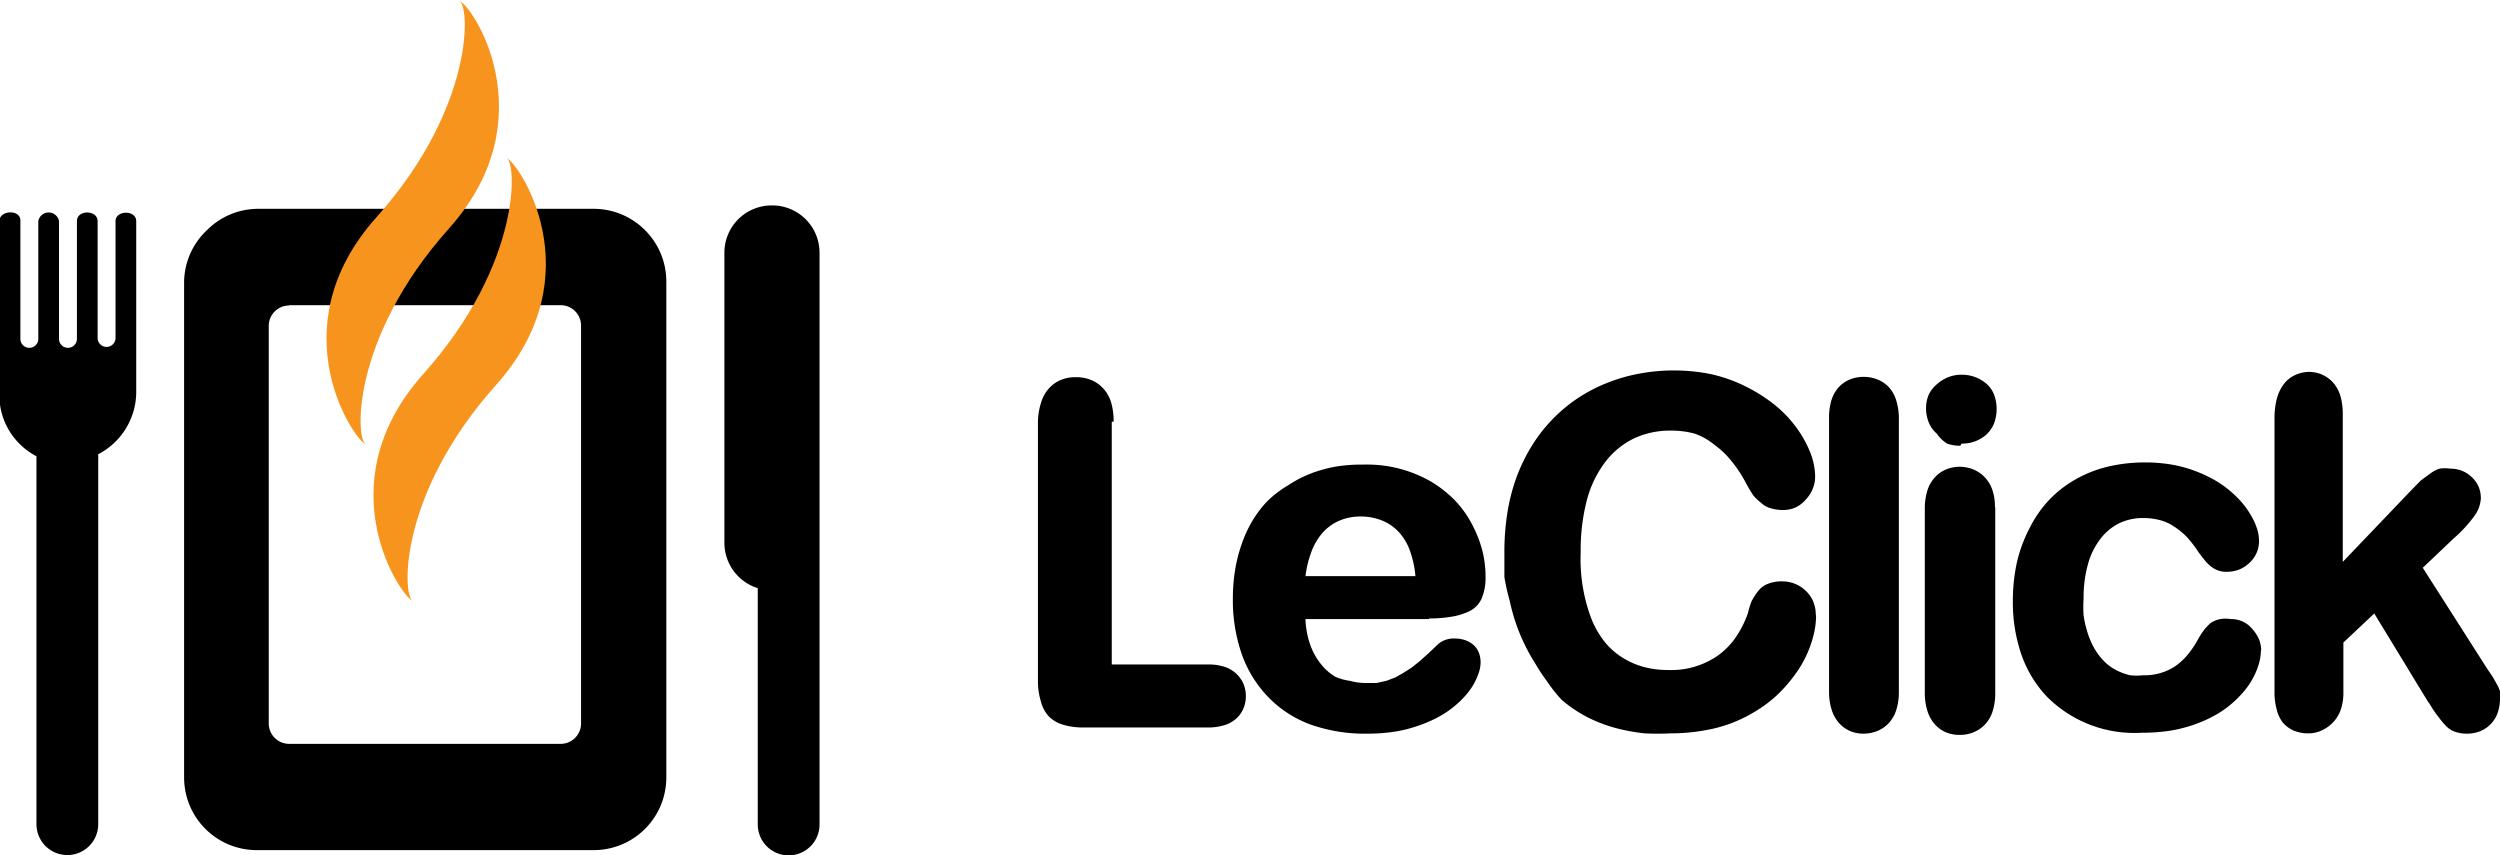
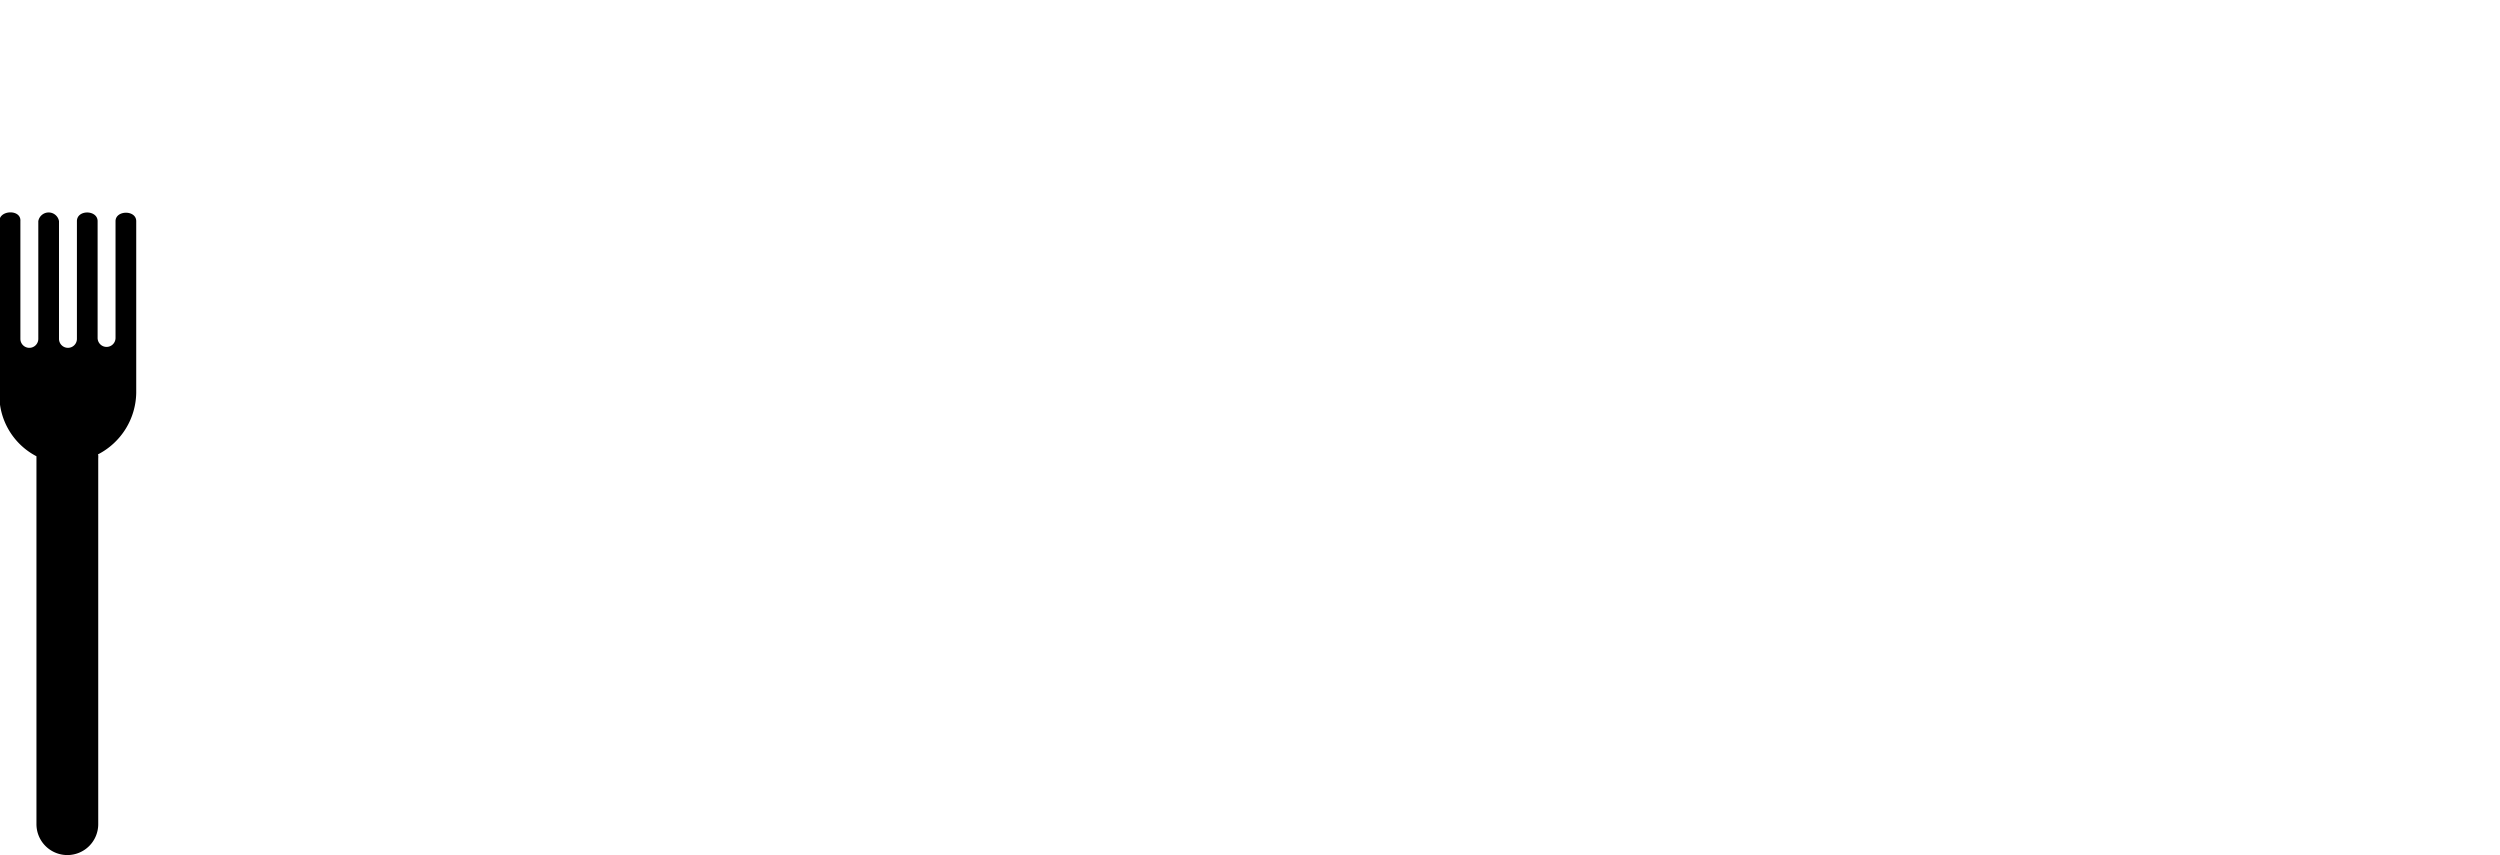
<svg xmlns="http://www.w3.org/2000/svg" id="Layer_1" data-name="Layer 1" viewBox="0 0 80.93 27.68">
  <defs>
    <style>.cls-1,.cls-2{fill-rule:evenodd;}.cls-2{fill:#f7941e;}</style>
  </defs>
  <title>leclick2</title>
  <path class="cls-1" d="M13.48,20.69a1,1,0,0,1,0,.12V32.64a1,1,0,0,1-1,1h0a1,1,0,0,1-1-1V20.81s0-.06,0-0.08a2.23,2.23,0,0,1-1.2-2.05V13.12c0-.37.71-0.39,0.68,0v3.81a0.29,0.29,0,0,0,.58,0V13.12a0.34,0.34,0,0,1,.67,0v3.81a0.29,0.29,0,0,0,.58,0V13.12c0-.38.67-0.37,0.67,0V16.9a0.29,0.29,0,0,0,.58,0V13.12c0-.36.67-0.37,0.67,0v5.55a2.28,2.28,0,0,1-1.24,2h0Z" transform="translate(-10.3 -5.96)" />
-   <path class="cls-1" d="M35.31,12.61h0a1.53,1.53,0,0,1,1.52,1.54v18.5a1,1,0,0,1-1,1h0a1,1,0,0,1-1-1V25a1.54,1.54,0,0,1-1.08-1.47V14.15a1.53,1.53,0,0,1,1.52-1.54h0Z" transform="translate(-10.3 -5.96)" />
-   <path class="cls-1" d="M18.61,12.72H29.52a2.34,2.34,0,0,1,1.66.69h0a2.34,2.34,0,0,1,.69,1.65V31.13a2.35,2.35,0,0,1-2.35,2.35H18.61a2.35,2.35,0,0,1-2.35-2.35V15.07A2.34,2.34,0,0,1,17,13.41h0a2.34,2.34,0,0,1,1.66-.69h0Zm1.06,3.12h8.79a0.66,0.66,0,0,1,.65.65V29.39a0.66,0.66,0,0,1-.65.65H19.67A0.66,0.66,0,0,1,19,29.39V16.5a0.66,0.66,0,0,1,.65-0.65h0Z" transform="translate(-10.3 -5.96)" />
-   <path class="cls-2" d="M24,18.07c-3.23,3.62-.66,7.3-0.32,7.35-0.35-.05-0.55-3.39,2.68-7s0.66-7.3.32-7.35c0.35,0.05.55,3.39-2.68,7h0ZM22.48,13c-3.23,3.62-.66,7.3-0.32,7.35-0.35-.05-0.55-3.39,2.68-7S25.51,6,25.16,6c0.35,0.05.55,3.39-2.68,7h0Z" transform="translate(-10.3 -5.96)" />
-   <path class="cls-1" d="M88.92,28.71l-1.76-2.89-1,.94v1.6a1.73,1.73,0,0,1-.08.56h0a1.14,1.14,0,0,1-.26.43,1.2,1.2,0,0,1-.37.26h0a1,1,0,0,1-.43.09,1.19,1.19,0,0,1-.47-0.09,1,1,0,0,1-.36-0.27h0A1.15,1.15,0,0,1,84,28.92a2.08,2.08,0,0,1-.07-0.57V19.52A2.59,2.59,0,0,1,84,18.89a1.35,1.35,0,0,1,.22-0.48h0a0.94,0.94,0,0,1,.36-0.3A1.11,1.11,0,0,1,85,18a1.05,1.05,0,0,1,.84.36h0a1.17,1.17,0,0,1,.23.44,2.12,2.12,0,0,1,.07.59v4.76l2.15-2.25,0.38-.39h0L89,21.27h0a0.93,0.93,0,0,1,.28-0.14,1.15,1.15,0,0,1,.33,0,1.09,1.09,0,0,1,.39.07,1,1,0,0,1,.32.21,0.92,0.92,0,0,1,.22.31,1,1,0,0,1,.07.38,1.07,1.07,0,0,1-.23.59h0a4.33,4.33,0,0,1-.65.7h0l-1,.95,2.08,3.26h0L91,27.88l0.14,0.25h0a1,1,0,0,1,.09.21,0.77,0.77,0,0,1,0,.21,1.44,1.44,0,0,1-.07.47,1,1,0,0,1-.22.37,1,1,0,0,1-.35.24,1.16,1.16,0,0,1-.44.08,1.12,1.12,0,0,1-.37-0.06,0.73,0.73,0,0,1-.29-0.18h0a2.81,2.81,0,0,1-.25-0.3Q89.1,29,88.93,28.71h0ZM83.49,27a1.61,1.61,0,0,1-.06.43,2.34,2.34,0,0,1-.18.45h0a2.52,2.52,0,0,1-.3.45h0a3.53,3.53,0,0,1-.43.43h0a3.27,3.27,0,0,1-.56.38,4.33,4.33,0,0,1-.67.29h0a4.44,4.44,0,0,1-.78.19,5.84,5.84,0,0,1-.87.06,4,4,0,0,1-3.07-1.16,3.79,3.79,0,0,1-.83-1.36,5.2,5.2,0,0,1-.28-1.75,5.87,5.87,0,0,1,.13-1.24A4.62,4.62,0,0,1,76,23.06a3.79,3.79,0,0,1,.62-0.9,3.64,3.64,0,0,1,.85-0.67,4,4,0,0,1,1.05-.42,5.2,5.2,0,0,1,1.23-.14,5,5,0,0,1,.79.06,4.09,4.09,0,0,1,.72.18,4.49,4.49,0,0,1,.64.28,3.44,3.44,0,0,1,.53.35h0a3.61,3.61,0,0,1,.42.4,2.62,2.62,0,0,1,.31.43h0a2.15,2.15,0,0,1,.2.43,1.38,1.38,0,0,1,.07.41,1,1,0,0,1-.08.39,1,1,0,0,1-.23.32h0a1.07,1.07,0,0,1-.34.22,1.11,1.11,0,0,1-.4.07,0.77,0.77,0,0,1-.49-0.16,1.47,1.47,0,0,1-.2-0.19l-0.21-.27h0a4,4,0,0,0-.38-0.5A2.45,2.45,0,0,0,80.67,23h0a1.42,1.42,0,0,0-.44-0.2,2.08,2.08,0,0,0-.55-0.07,1.76,1.76,0,0,0-.78.17,1.74,1.74,0,0,0-.61.51h0a2.37,2.37,0,0,0-.4.82,4,4,0,0,0-.14,1.1,4.21,4.21,0,0,0,0,.55,3.47,3.47,0,0,0,.11.5,2.68,2.68,0,0,0,.17.44,2.06,2.06,0,0,0,.23.37h0a1.73,1.73,0,0,0,.28.29h0a1.66,1.66,0,0,0,.34.21h0a1.75,1.75,0,0,0,.38.13,2,2,0,0,0,.42,0,1.8,1.8,0,0,0,1-.27,2,2,0,0,0,.4-0.35,3,3,0,0,0,.35-0.5,2.56,2.56,0,0,1,.2-0.32,1.73,1.73,0,0,1,.23-0.25h0A0.83,0.83,0,0,1,82.18,26,1,1,0,0,1,82.51,26a0.89,0.89,0,0,1,.71.33,1.22,1.22,0,0,1,.21.33,1,1,0,0,1,.07.36h0Zm-8.6-4.61v6a1.93,1.93,0,0,1-.08.58,1.12,1.12,0,0,1-.24.43h0a1.07,1.07,0,0,1-.37.26h0a1.16,1.16,0,0,1-.46.09,1.12,1.12,0,0,1-.46-0.09,1,1,0,0,1-.36-0.27h0a1.18,1.18,0,0,1-.23-0.43,1.93,1.93,0,0,1-.08-0.57V22.42a1.94,1.94,0,0,1,.08-0.57,1.1,1.1,0,0,1,.24-0.43,1,1,0,0,1,.36-0.26h0a1.16,1.16,0,0,1,.45-0.09,1.18,1.18,0,0,1,.45.09,1.07,1.07,0,0,1,.37.26,1.11,1.11,0,0,1,.24.41,1.63,1.63,0,0,1,.08.53h0Zm-1.13-2a1.27,1.27,0,0,1-.43-0.07A1.16,1.16,0,0,1,73,20h0a0.94,0.94,0,0,1-.26-0.36,1.22,1.22,0,0,1-.09-0.47,1.1,1.1,0,0,1,.09-0.44A1,1,0,0,1,73,18.4a1.22,1.22,0,0,1,.37-0.23h0a1.16,1.16,0,0,1,.43-0.08,1.22,1.22,0,0,1,.42.07h0a1.2,1.2,0,0,1,.37.21h0a0.9,0.9,0,0,1,.26.36,1.34,1.34,0,0,1,0,.94,1,1,0,0,1-.25.36,1.16,1.16,0,0,1-.37.22,1.21,1.21,0,0,1-.43.07h0Zm-4.25,8V19.51a2,2,0,0,1,.07-0.57,1.13,1.13,0,0,1,.23-0.43,1,1,0,0,1,.36-0.26,1.16,1.16,0,0,1,.46-0.09,1.17,1.17,0,0,1,.46.09,1,1,0,0,1,.37.26h0a1.1,1.1,0,0,1,.23.43,2,2,0,0,1,.08.57v8.85a1.93,1.93,0,0,1-.08.57,1.1,1.1,0,0,1-.24.43,1,1,0,0,1-.37.26h0a1.16,1.16,0,0,1-.45.09,1.1,1.1,0,0,1-.45-0.09,1,1,0,0,1-.36-0.27h0a1.16,1.16,0,0,1-.23-0.43,1.91,1.91,0,0,1-.08-0.56h0Zm-0.42-2.5a2.6,2.6,0,0,1-.07.58,3.57,3.57,0,0,1-.2.61,3.61,3.61,0,0,1-.35.63,4.87,4.87,0,0,1-.5.61,3.88,3.88,0,0,1-.66.55,4.78,4.78,0,0,1-.81.44h0a4.55,4.55,0,0,1-1,.29,6.15,6.15,0,0,1-1.11.1,8.32,8.32,0,0,1-.85,0,6.33,6.33,0,0,1-.77-0.13,4.9,4.9,0,0,1-.7-0.22,4.24,4.24,0,0,1-1.22-.74A4.8,4.8,0,0,1,60.37,28h0A5.4,5.4,0,0,1,60,27.44a5.78,5.78,0,0,1-.35-0.63,6,6,0,0,1-.28-0.68,6.53,6.53,0,0,1-.2-0.73A7.08,7.08,0,0,1,59,24.64q0-.4,0-0.81a8.06,8.06,0,0,1,.1-1.29,6.17,6.17,0,0,1,.3-1.15,5.62,5.62,0,0,1,.49-1,5,5,0,0,1,.66-0.85h0a5,5,0,0,1,1.74-1.17h0a5.51,5.51,0,0,1,1-.3,6.11,6.11,0,0,1,2.39,0,4.85,4.85,0,0,1,1.15.41,5.28,5.28,0,0,1,.95.61,3.89,3.89,0,0,1,.7.75h0a3.57,3.57,0,0,1,.43.79h0a2.17,2.17,0,0,1,.15.76,1.06,1.06,0,0,1-.08.4,1.16,1.16,0,0,1-.23.35,1,1,0,0,1-.33.25,1,1,0,0,1-.4.08,1.36,1.36,0,0,1-.41-0.06h0a0.77,0.77,0,0,1-.31-0.18A1.75,1.75,0,0,1,67.06,22a4.5,4.5,0,0,1-.26-0.44h0a4.13,4.13,0,0,0-.47-0.7,2.74,2.74,0,0,0-.53-0.5h0A2.14,2.14,0,0,0,65.17,20a2.88,2.88,0,0,0-.77-0.1,2.76,2.76,0,0,0-1.2.25,2.59,2.59,0,0,0-.93.76,3.51,3.51,0,0,0-.6,1.24,6.42,6.42,0,0,0-.2,1.69A5.44,5.44,0,0,0,61.82,26h0a3,3,0,0,0,.42.73,2.31,2.31,0,0,0,.57.51,2.54,2.54,0,0,0,.7.31,3.09,3.09,0,0,0,.81.1,2.64,2.64,0,0,0,1.58-.46,2.44,2.44,0,0,0,.57-0.57,3.32,3.32,0,0,0,.41-0.8A3,3,0,0,1,67,25.43h0a2,2,0,0,1,.21-0.33,0.73,0.73,0,0,1,.32-0.24A1.18,1.18,0,0,1,68,24.78a1.09,1.09,0,0,1,.41.08,1.08,1.08,0,0,1,.35.23,1,1,0,0,1,.24.35,1.1,1.1,0,0,1,.08.42h0ZM56.56,26h-4a3,3,0,0,0,.07.54,2.42,2.42,0,0,0,.2.56,2.08,2.08,0,0,0,.31.45h0a1.71,1.71,0,0,0,.39.32h0A1.8,1.8,0,0,0,54,28h0a1.94,1.94,0,0,0,.51.07l0.35,0L55.18,28h0l0.29-.11,0.28-.16h0L56,27.57l0.25-.2h0l0.28-.25,0.35-.33h0a0.78,0.78,0,0,1,.52-0.16,1,1,0,0,1,.32.05,0.78,0.78,0,0,1,.27.15h0a0.67,0.67,0,0,1,.18.25h0a0.86,0.86,0,0,1,.06.32,1.07,1.07,0,0,1-.06.34,2.11,2.11,0,0,1-.17.38h0a2.34,2.34,0,0,1-.29.39,3.25,3.25,0,0,1-.4.37h0a3.3,3.3,0,0,1-.52.33,4.56,4.56,0,0,1-.63.26h0a4.21,4.21,0,0,1-.74.18,5.79,5.79,0,0,1-.85.06,5.29,5.29,0,0,1-1.83-.29h0a3.64,3.64,0,0,1-1.38-.89,3.82,3.82,0,0,1-.86-1.39,5.3,5.3,0,0,1-.29-1.8,5.73,5.73,0,0,1,.07-0.91,4.86,4.86,0,0,1,.21-0.84h0a4.15,4.15,0,0,1,.34-0.75,3.76,3.76,0,0,1,.48-0.64h0A3.46,3.46,0,0,1,52,21.67a3.8,3.8,0,0,1,.73-0.38h0a4.39,4.39,0,0,1,.84-0.23A5.26,5.26,0,0,1,54.44,21a4.15,4.15,0,0,1,2.15.53h0a3.81,3.81,0,0,1,.79.61,3.33,3.33,0,0,1,.56.77h0a3.93,3.93,0,0,1,.34.85,3.42,3.42,0,0,1,.11.87,1.71,1.71,0,0,1-.12.69,0.84,0.84,0,0,1-.39.42h0a2.07,2.07,0,0,1-.57.18h0a4.17,4.17,0,0,1-.75.06h0Zm-4-1.39h3.56a3.26,3.26,0,0,0-.17-0.8,1.78,1.78,0,0,0-.37-0.63h0a1.53,1.53,0,0,0-.54-0.37,1.86,1.86,0,0,0-.7-0.13,1.72,1.72,0,0,0-.67.13h0a1.55,1.55,0,0,0-.54.38,1.94,1.94,0,0,0-.38.64,3.39,3.39,0,0,0-.19.79h0Zm-6.27-5v7.86h3.13a1.66,1.66,0,0,1,.5.07,1,1,0,0,1,.39.22h0a1,1,0,0,1,.24.33,1,1,0,0,1,.08.4,1,1,0,0,1-.08.41h0a0.92,0.92,0,0,1-.24.33,1,1,0,0,1-.39.21,1.77,1.77,0,0,1-.51.07H45.36a2.23,2.23,0,0,1-.65-0.09,1.09,1.09,0,0,1-.46-0.27A1.1,1.1,0,0,1,44,28.68,2.23,2.23,0,0,1,43.9,28V19.61A2.14,2.14,0,0,1,44,19a1.19,1.19,0,0,1,.25-0.46,1.08,1.08,0,0,1,.39-0.28,1.23,1.23,0,0,1,.49-0.09,1.28,1.28,0,0,1,.49.09,1.1,1.1,0,0,1,.39.27,1.17,1.17,0,0,1,.26.46,2.12,2.12,0,0,1,.08.62h0Z" transform="translate(-10.3 -5.96)" />
</svg>